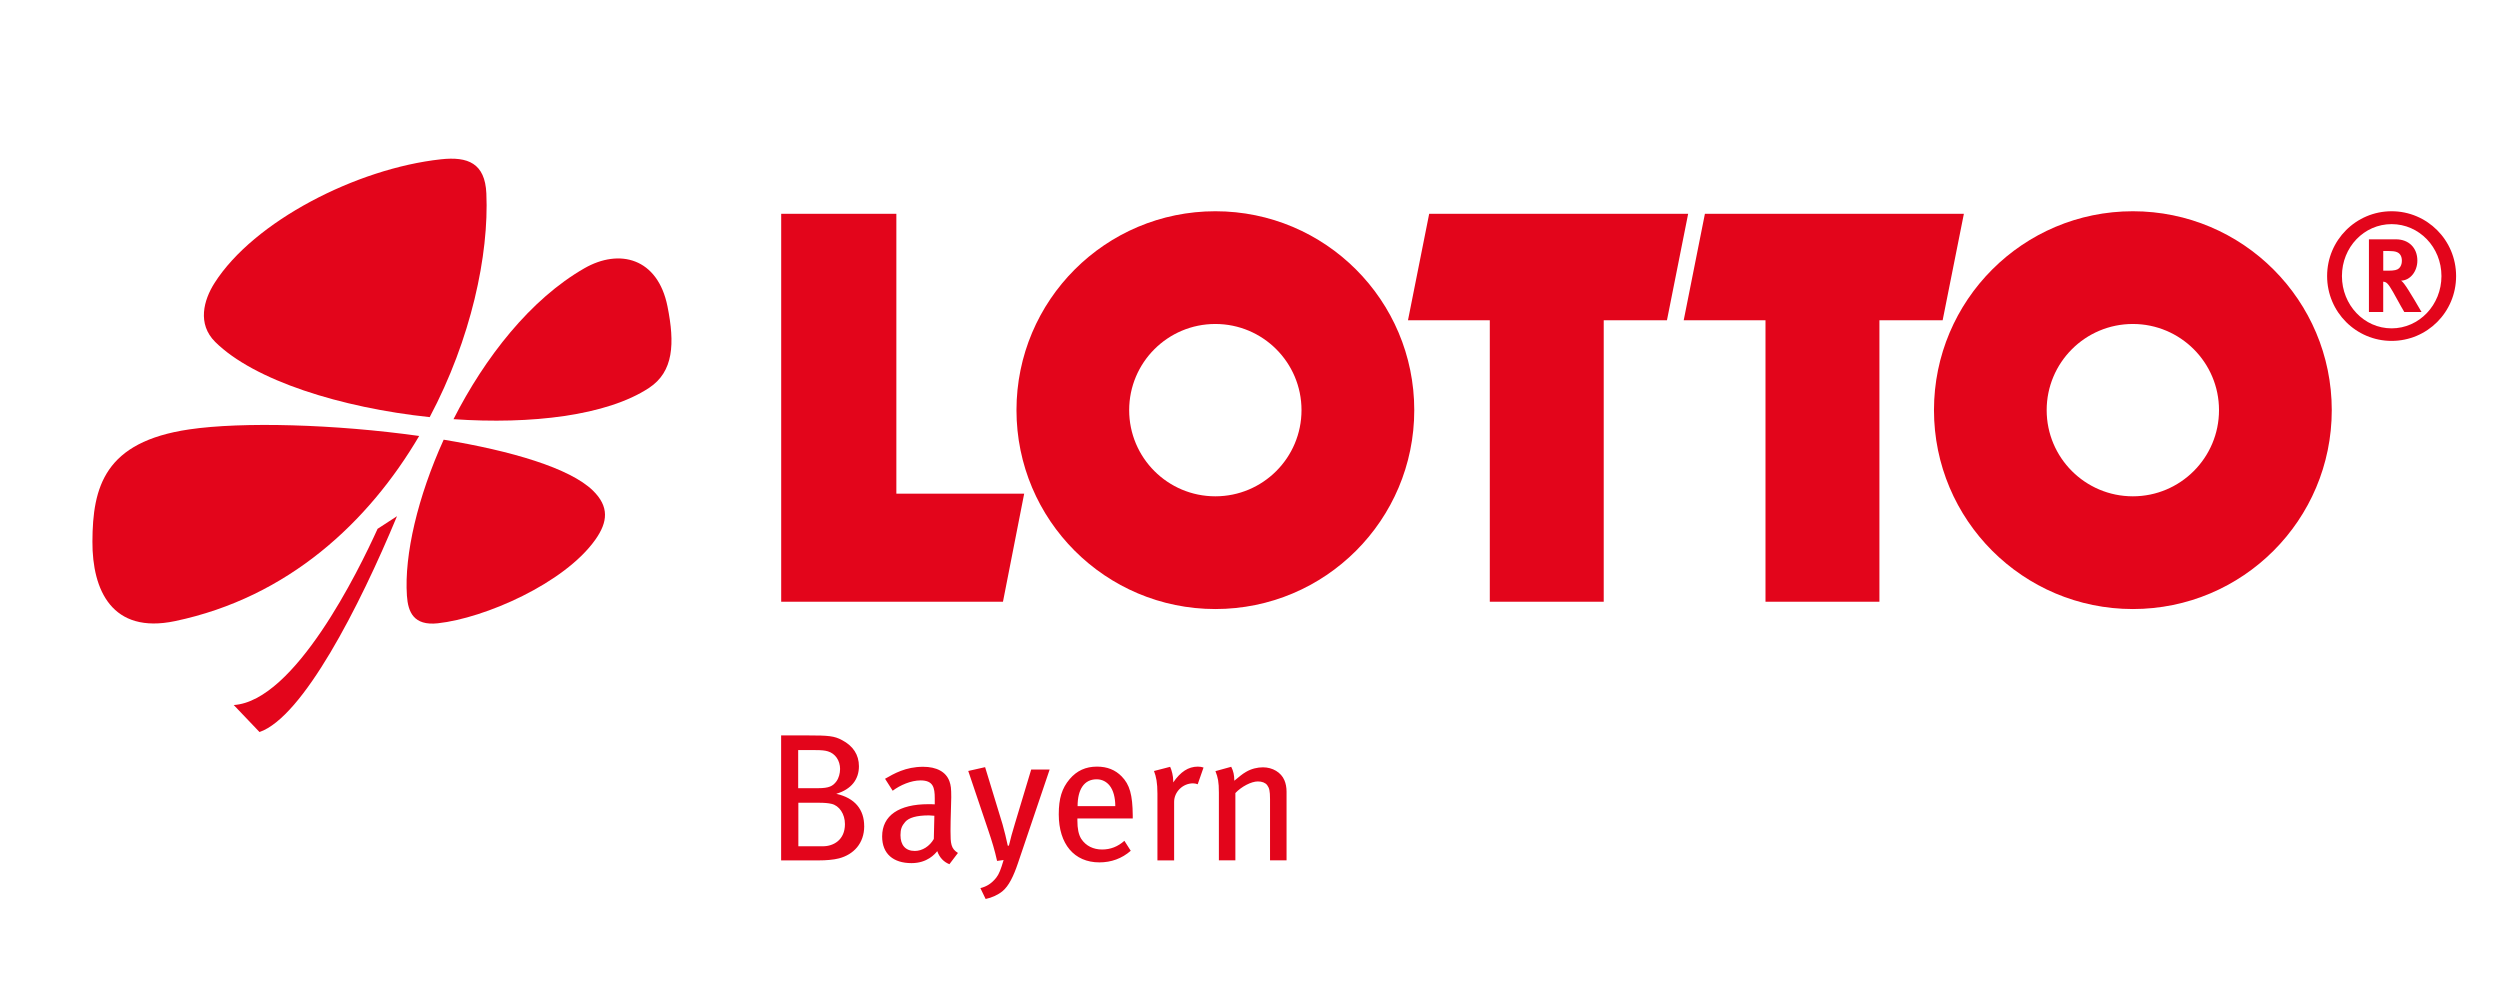
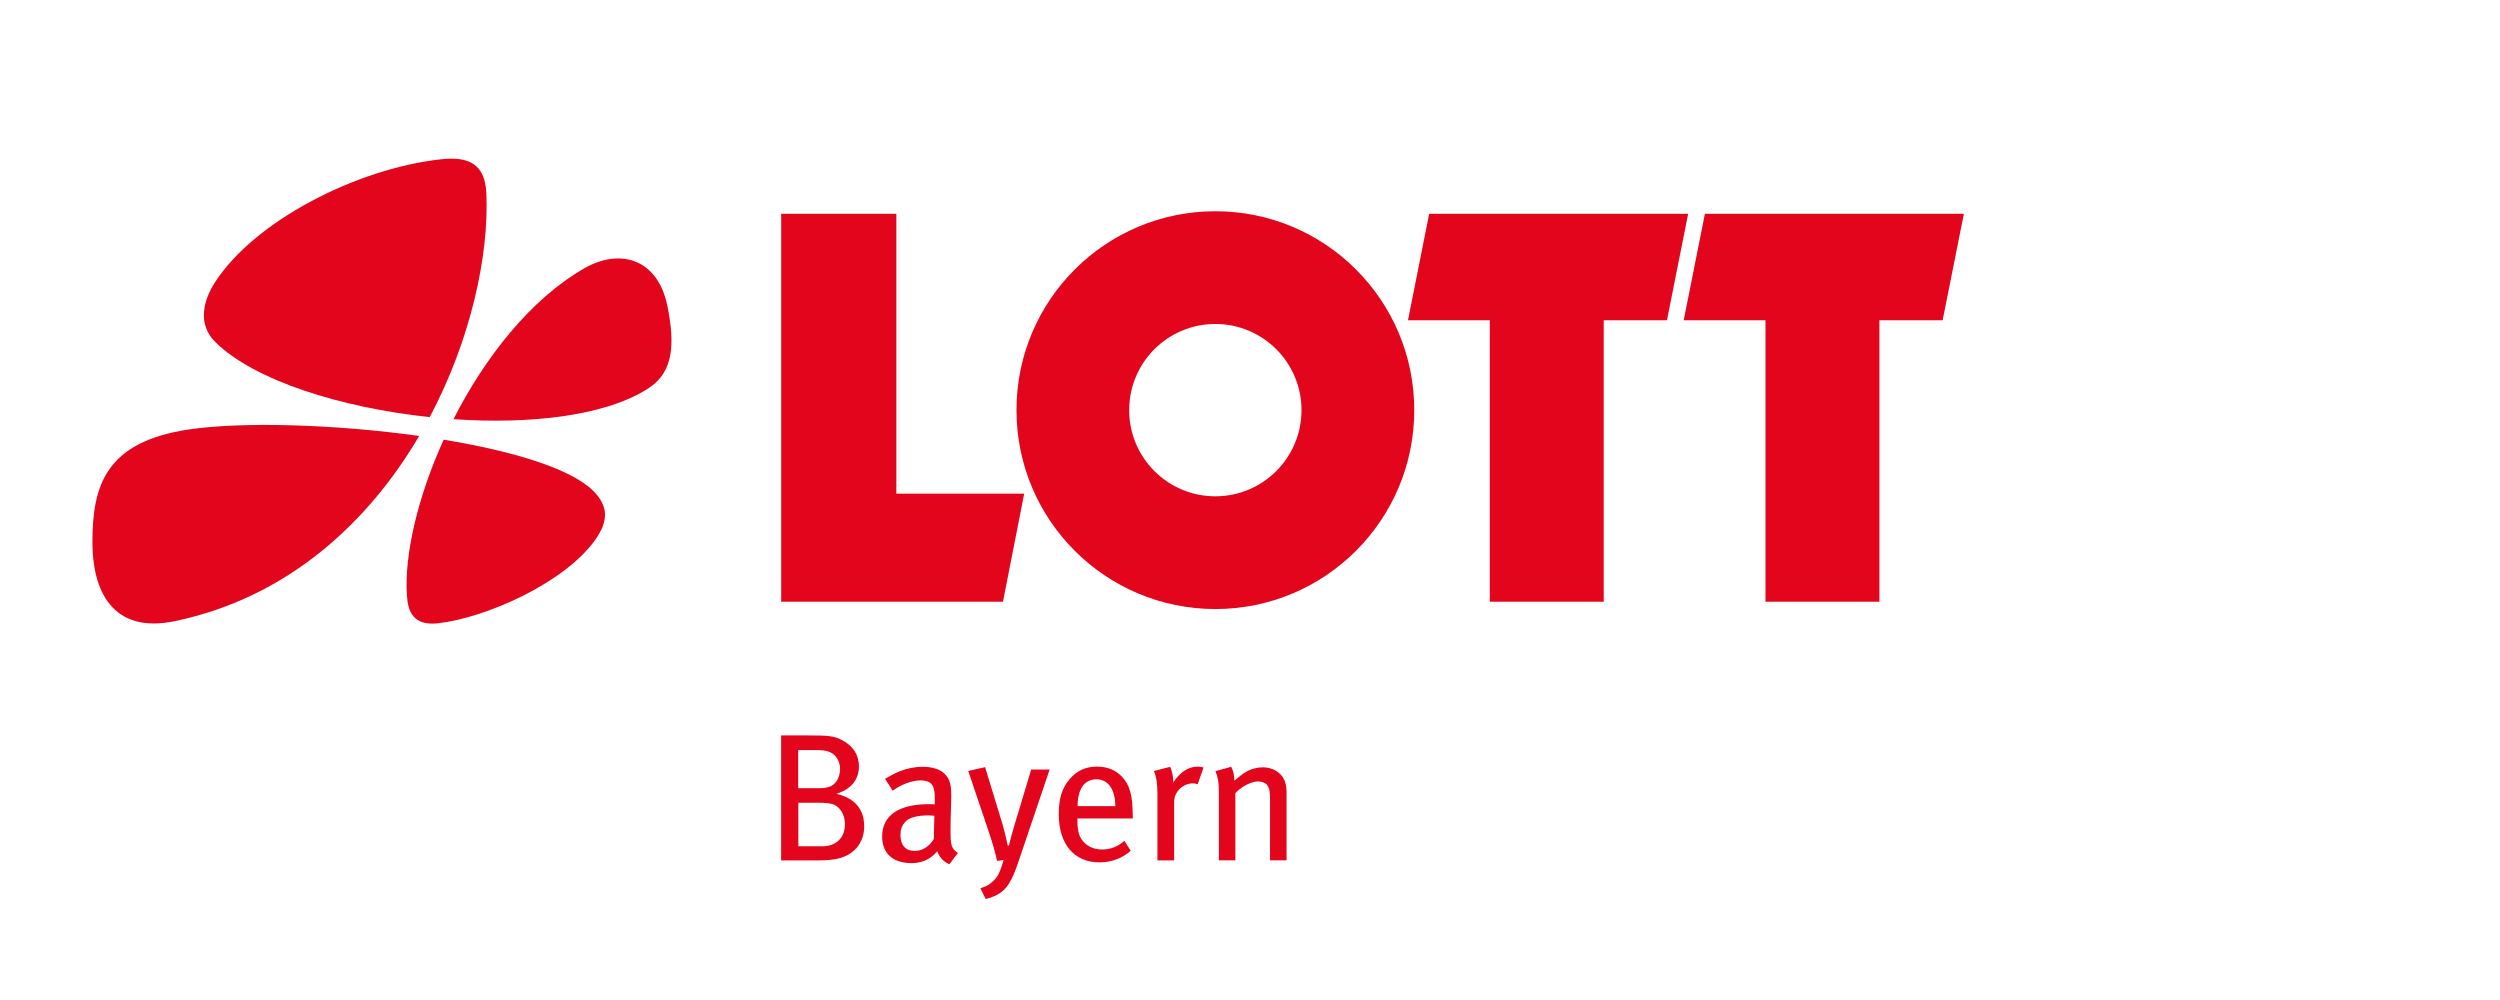
<svg xmlns="http://www.w3.org/2000/svg" viewBox="0 0 500 200">
  <g id="Logo" transform="matrix(0.669, 0, 0, 0.669, -16.016, 8.171)" style="">
    <g>
      <polygon class="cls-2" points="257.48 51.7 291.91 51.7 291.91 135.38 330.12 135.38 323.78 167.68 257.48 167.68 257.48 51.7 257.48 51.7" style="fill: rgb(227, 5, 27); stroke-width: 0px;" />
      <polygon class="cls-2" points="451.2 51.7 528.62 51.7 522.28 83.54 503.38 83.54 503.38 167.68 469.32 167.68 469.32 83.54 444.86 83.54 451.2 51.7 451.2 51.7" style="fill: rgb(227, 5, 27); stroke-width: 0px;" />
      <polygon class="cls-2" points="533.63 51.7 611.05 51.7 604.7 83.54 585.8 83.54 585.8 167.68 551.74 167.68 551.74 83.54 527.29 83.54 533.63 51.7 533.63 51.7" style="fill: rgb(227, 5, 27); stroke-width: 0px;" />
-       <path class="cls-2" d="M602.11,110.4c0-32.84,26.62-59.46,59.46-59.46s59.46,26.62,59.46,59.46-26.62,59.46-59.46,59.46-59.46-26.62-59.46-59.46h0ZM635.8,110.4c0,14.23,11.54,25.76,25.76,25.76s25.76-11.54,25.76-25.76-11.54-25.76-25.76-25.76-25.76,11.53-25.76,25.76h0Z" style="fill: rgb(227, 5, 27); stroke-width: 0px;" />
      <path class="cls-2" d="M327.82,110.4c0-32.84,26.62-59.46,59.46-59.46s59.46,26.62,59.46,59.46-26.62,59.46-59.46,59.46-59.46-26.62-59.46-59.46h0ZM361.51,110.4c0,14.23,11.53,25.76,25.76,25.76s25.76-11.54,25.76-25.76-11.53-25.76-25.76-25.76-25.76,11.53-25.76,25.76h0Z" style="fill: rgb(227, 5, 27); stroke-width: 0px;" />
-       <path class="cls-2" d="M758.2,70.32c0-10.79-8.7-19.38-19.28-19.38s-19.28,8.6-19.28,19.38,8.7,19.38,19.28,19.38,19.28-8.54,19.28-19.38h0ZM753.82,70.32c0,8.65-6.67,15.63-14.9,15.63s-14.85-6.98-14.85-15.63,6.62-15.53,14.85-15.53,14.9,6.88,14.9,15.53h0ZM732.14,59.33v21.73h4.27v-9.07c.26,0,.47.1.68.16.78.37,1.46,1.41,3.59,5.32.84,1.56,1.2,2.14,2.03,3.59h5.16s-3.96-6.88-5.21-8.44c-.26-.36-.47-.57-.89-.94,2.66-.05,4.85-2.71,4.85-5.99,0-3.8-2.56-6.36-6.41-6.36h-8.08ZM736.42,62.82h1.56c1.04,0,1.98.1,2.45.31,1.04.37,1.56,1.3,1.56,2.66,0,.89-.31,1.67-.83,2.19-.57.52-1.41.73-3.28.73h-1.46v-5.89h0Z" style="fill: rgb(227, 5, 27); stroke-width: 0px;" />
      <path class="cls-2" d="M159.51,113.11c9.41-18.5,23.02-35.89,39.15-45.13,10.42-5.97,21.92-3.12,24.83,11.41,2.21,11.05,1.88,19.51-5.56,24.39-12.6,8.27-35.21,10.93-58.42,9.32h0Z" style="fill: rgb(227, 5, 27); stroke-width: 0px;" />
      <path class="cls-2" d="M152.41,112.49c-26.5-2.8-52.52-10.97-64.13-22.48-5.42-5.38-3.45-12.51-.21-17.61,11.71-18.43,42.47-34.25,67.69-36.99,8.07-.88,13.18,1.16,13.58,10.21.81,18.37-4.57,43.55-16.94,66.87h0Z" style="fill: rgb(227, 5, 27); stroke-width: 0px;" />
      <path class="cls-2" d="M149.26,118.11c-15.13,25.73-39.1,48.25-73,55.36-18.85,3.95-24.75-9.26-24.69-23.77.06-16.41,3.65-29.82,28.92-33.54,15.9-2.34,43.6-1.56,68.77,1.96h0Z" style="fill: rgb(227, 5, 27); stroke-width: 0px;" />
      <path class="cls-2" d="M156.57,119.23c20.18,3.33,37.7,8.47,44.61,15.2,4.93,4.81,4.49,9.4.74,14.69-9.29,13.12-33.14,23.48-47.08,25-7.25.79-8.92-3.38-9.25-8.24-.83-12.27,3.26-29.61,10.99-46.65h0Z" style="fill: rgb(227, 5, 27); stroke-width: 0px;" />
-       <path class="cls-2" d="M142.63,142.09c-11.27,27.18-28.18,60.08-41.11,64.54l-7.7-8.07c18.26-1.21,37.31-40.12,43-52.68l5.81-3.78h0Z" style="fill: rgb(227, 5, 27); stroke-width: 0px;" />
      <path class="cls-2" d="M282.29,234.75c0-4.88-2.71-8.4-8.35-9.65,4.55-1.36,6.78-4.34,6.78-8.24,0-3.42-1.73-6.07-5.04-7.81-2.33-1.25-4.01-1.41-10.3-1.41h-7.92v37.36h11.39c1.95,0,4.23-.16,5.91-.6,4.34-1.14,7.54-4.45,7.54-9.65h0ZM275.08,217.73c0,1.25-.38,2.66-1.08,3.63-1.08,1.46-2.22,2.06-5.53,2.06h-5.91v-11.39h5.1c1.9,0,2.93.11,3.8.38,2.17.65,3.63,2.71,3.63,5.31h0ZM276.54,234.16c0,4.77-3.47,6.62-6.56,6.62h-7.37v-13.01h6.02c1.84,0,2.93.11,3.9.33,2.33.54,4.01,3.04,4.01,6.07h0ZM310.32,242.78c-2.11-1.3-2.22-2.82-2.22-6.56,0-3.96.22-8.13.22-10.09,0-2.66-.11-3.58-.54-4.77-1.03-2.87-3.9-4.34-7.86-4.34-5.26,0-8.73,2.06-11.39,3.58l2.28,3.58c2.22-1.68,5.48-3.09,8.35-3.09,3.79,0,4.23,2.17,4.23,5.37v1.79c-.71-.05-1.25-.05-1.9-.05-8.78,0-13.83,3.36-13.83,9.65,0,5.21,3.36,7.97,8.78,7.97,4.72,0,6.99-2.71,7.7-3.58.65,1.9,1.95,3.25,3.63,3.9l2.55-3.36h0ZM303.27,231.66l-.16,6.94c-1.25,2.17-3.42,3.58-5.69,3.58-2.77,0-4.28-1.73-4.28-4.72,0-1.79.38-2.76,1.41-3.96,1.09-1.25,3.36-1.95,7.1-1.95.43,0,.87.05,1.63.11h0ZM337.75,217.84h-5.53l-4.83,16.05c-.76,2.44-1.41,4.88-1.84,6.72h-.33c-.38-1.84-1.08-4.72-1.57-6.4l-5.21-17.08-5.04,1.14,6.02,17.84c1.08,3.2,1.9,5.86,2.6,9.05l1.95-.27c-.81,2.76-1.36,4.23-2.22,5.31-1.36,1.68-2.77,2.6-4.72,3.09l1.57,3.25c1.84-.38,3.74-1.25,5.04-2.33,1.9-1.57,3.31-4.5,4.61-8.35l9.49-28.03h0ZM362.58,232.48v-.87c-.05-6.24-.92-9.27-3.31-11.71-1.9-1.95-4.34-2.93-7.37-2.93-3.36,0-6.02,1.19-8.19,3.74-2.33,2.77-3.25,5.8-3.25,10.52,0,8.89,4.61,14.37,12.14,14.37,3.53,0,6.72-1.14,9.38-3.47l-1.9-2.98c-1.95,1.73-4.12,2.6-6.67,2.6s-4.83-1.03-6.24-3.2c-.81-1.3-1.14-3.09-1.14-5.42v-.65h16.54ZM357.37,228.79h-11.28c0-4.93,1.9-8.03,5.69-8.03,1.73,0,3.04.81,3.9,1.9,1.08,1.36,1.68,3.52,1.68,6.13h0ZM383.73,217.24c-.43-.16-1.03-.27-1.68-.27-2.87,0-5.2,1.57-7.37,4.72v-.49c0-1.36-.43-3.15-.92-4.17l-4.83,1.25c.65,1.68,1.03,3.47,1.03,6.78v19.95h4.99v-17.51c0-2.98,2.6-5.53,5.64-5.53.54,0,.92.11,1.41.27l1.74-4.99h0ZM408.56,245v-20.55c0-1.25-.22-2.44-.65-3.42-.98-2.33-3.52-3.85-6.4-3.85-1.68,0-3.47.43-5.04,1.35-1.14.65-1.95,1.36-3.53,2.66,0-1.68-.27-2.87-.92-4.17l-4.72,1.3c.76,1.95,1.03,3.2,1.03,6.45v20.22h4.93v-20.12c1.84-1.95,4.77-3.47,6.72-3.47,1.25,0,2.22.38,2.77,1.08.65.87.87,1.74.87,4.17v18.33h4.93Z" style="fill: rgb(227, 5, 27); stroke-width: 0px;" />
    </g>
  </g>
</svg>